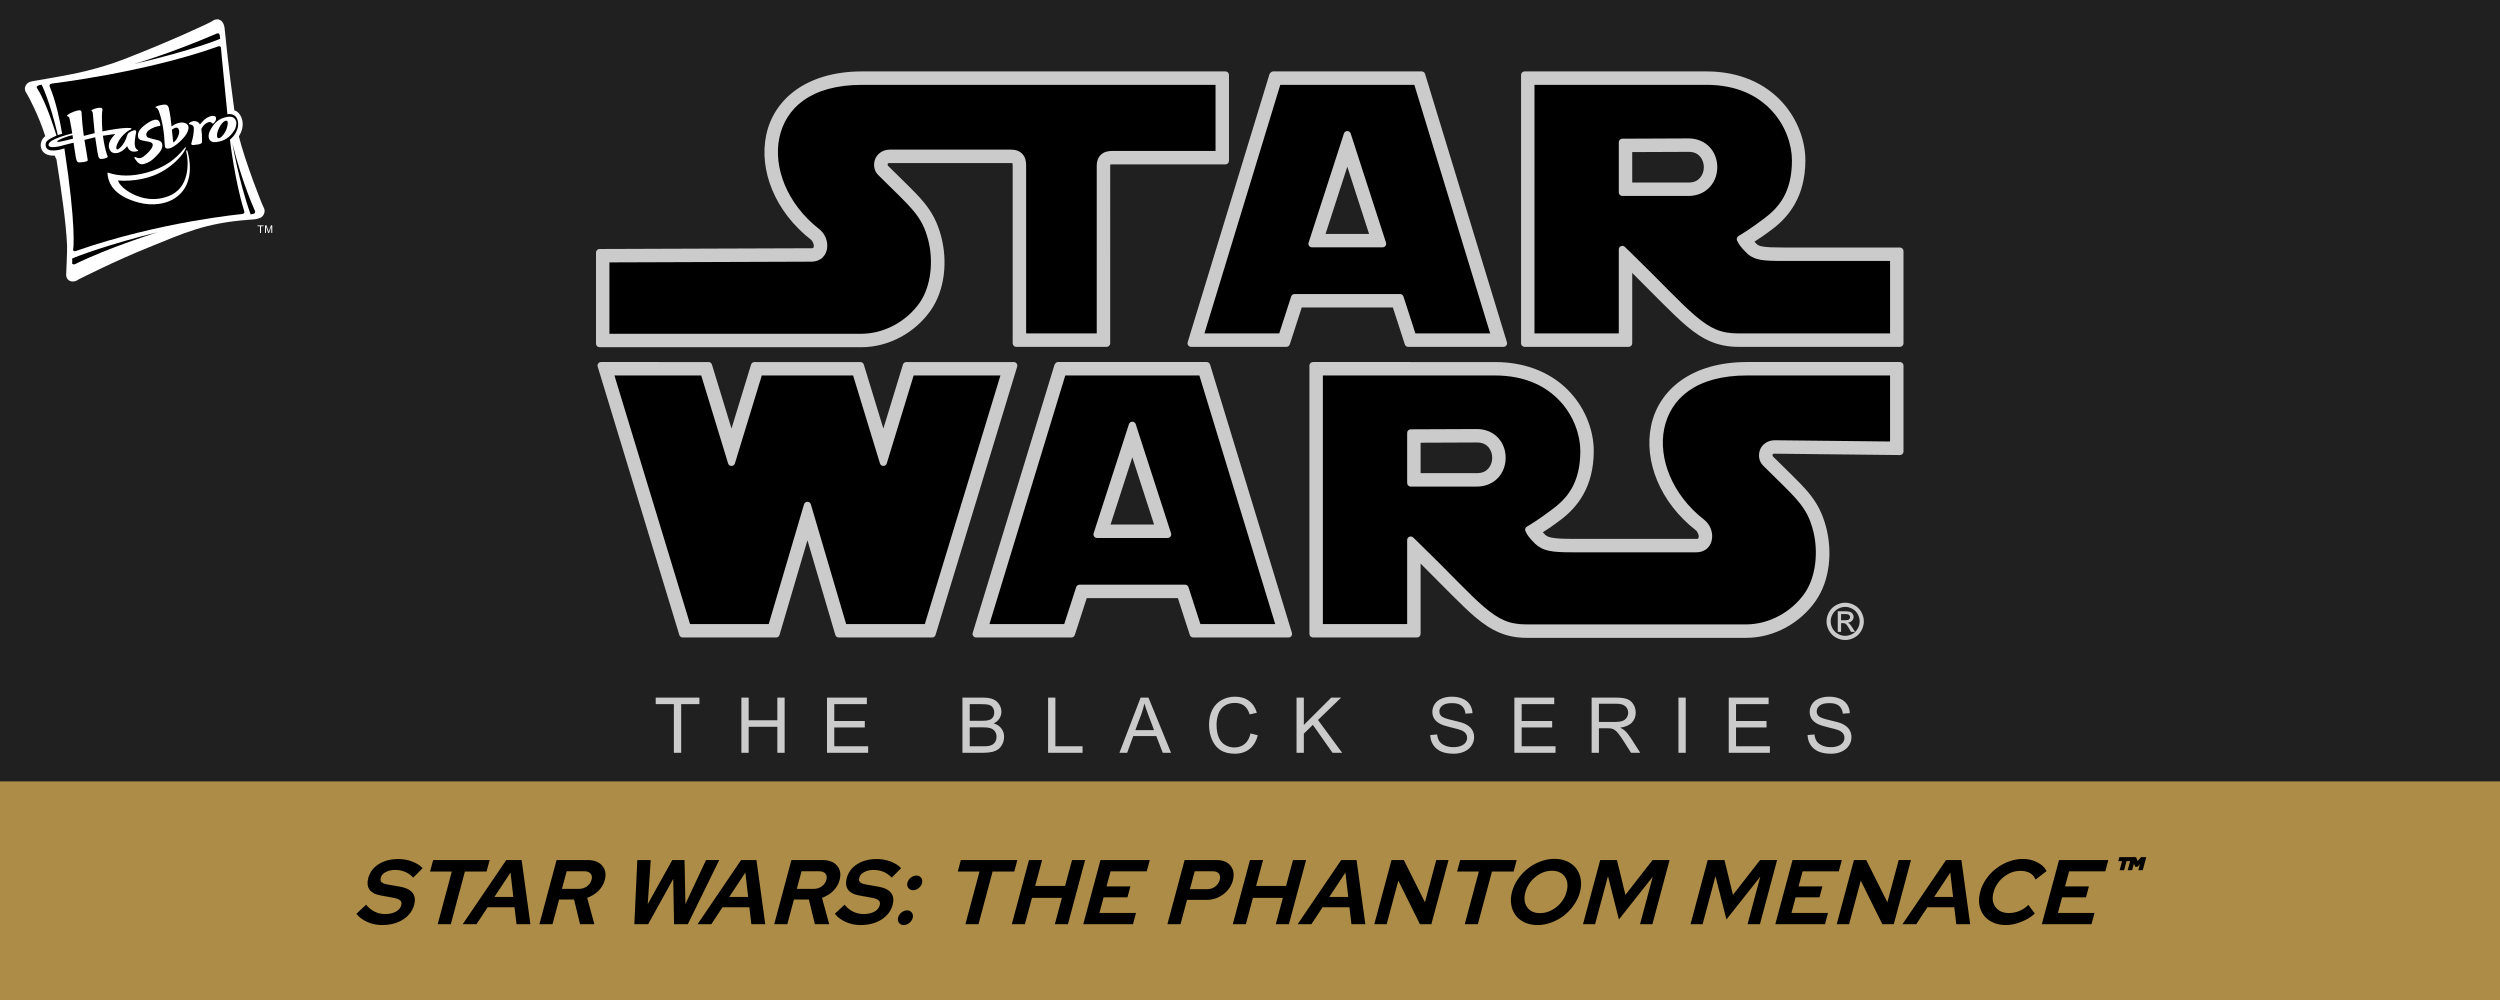
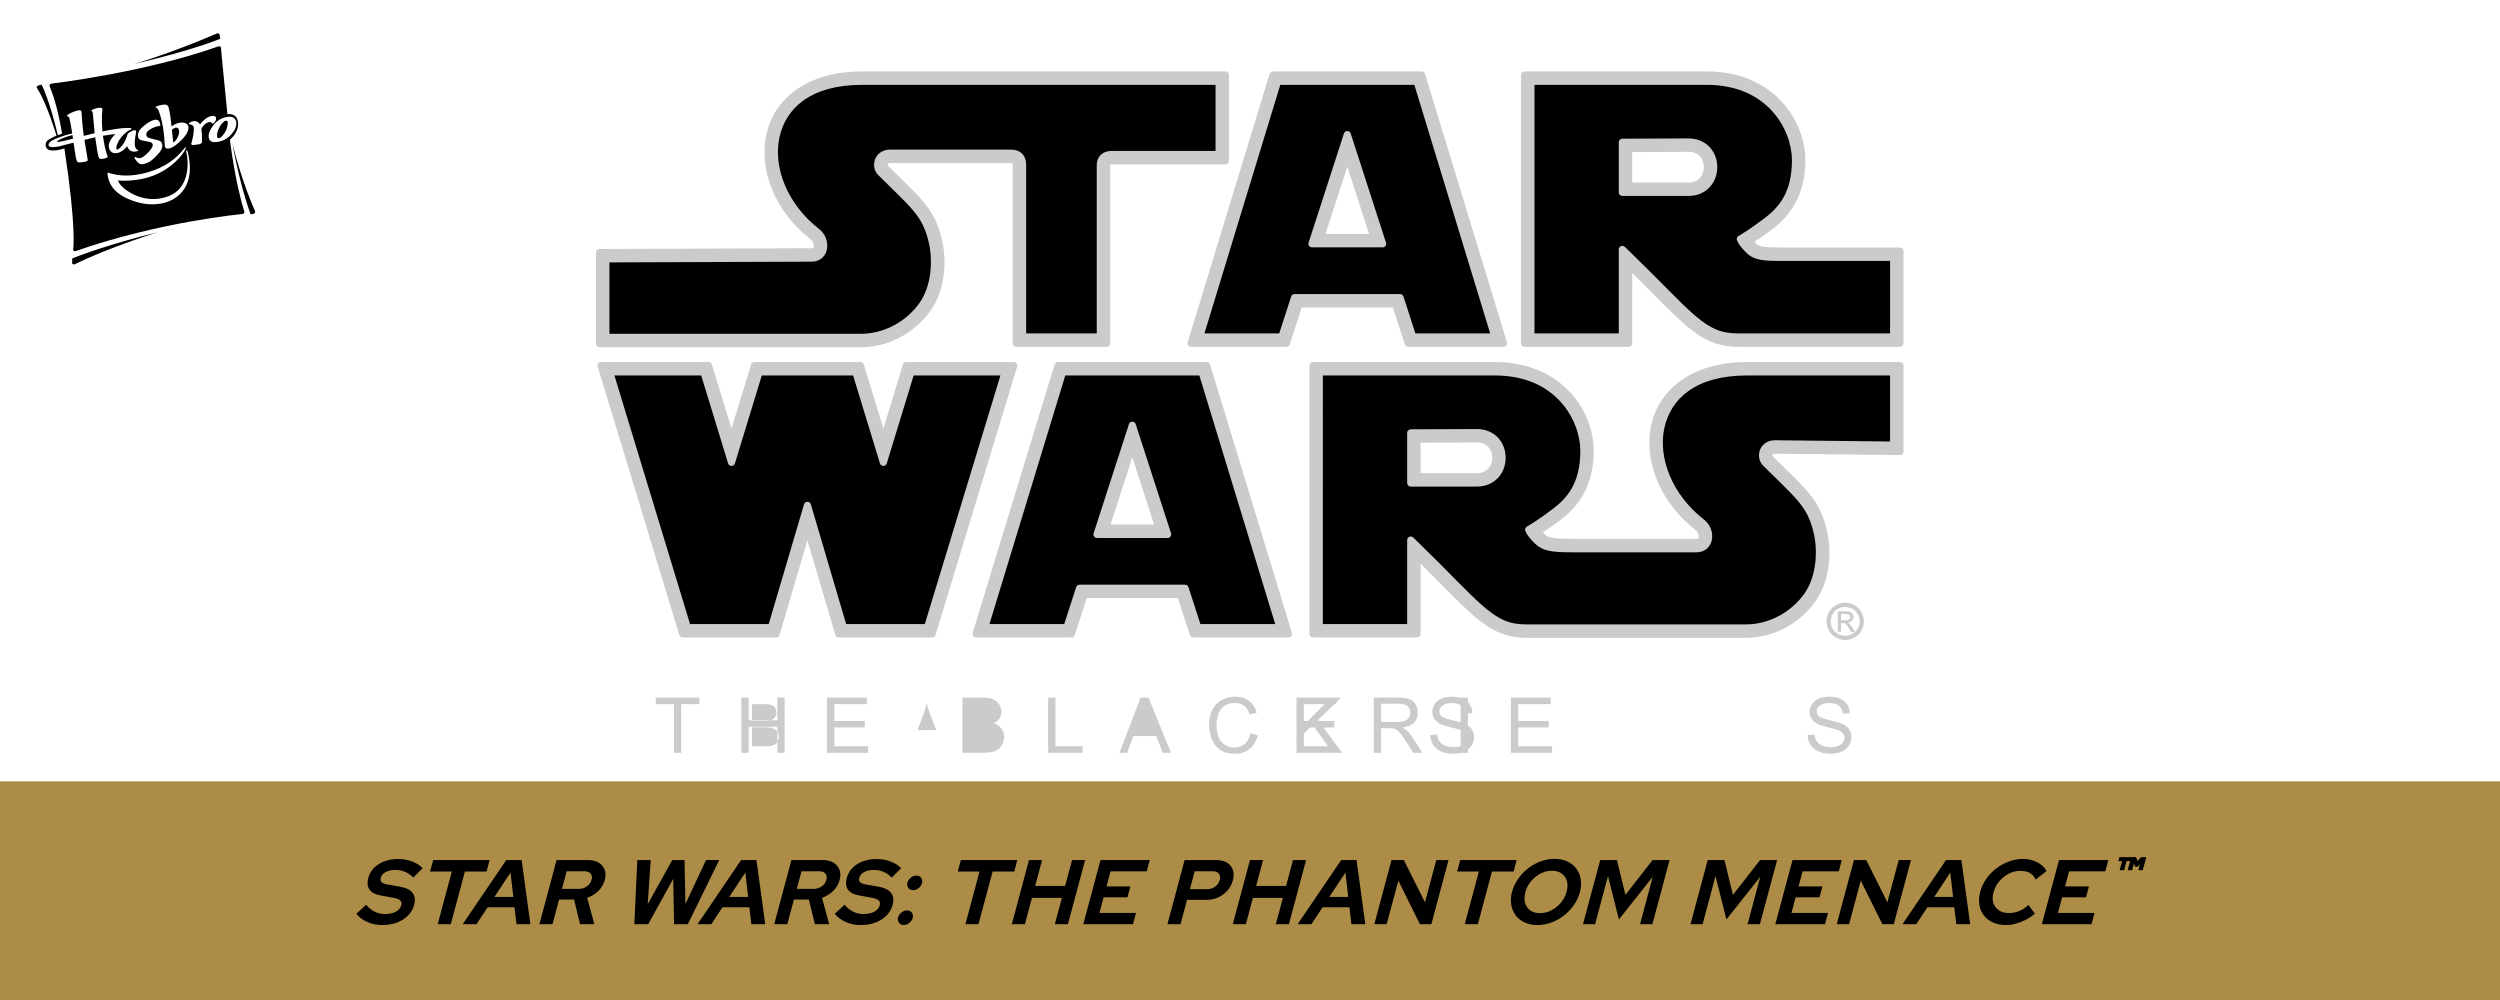
<svg xmlns="http://www.w3.org/2000/svg" xmlns:ns1="http://sodipodi.sourceforge.net/DTD/sodipodi-0.dtd" xmlns:ns2="http://www.inkscape.org/namespaces/inkscape" xmlns:xlink="http://www.w3.org/1999/xlink" id="svg1391" version="1.1" height="400" width="1000" ns1:docname="star-wars-theblackseries-color-tpm.svg" ns2:version="0.92.2 (5c3e80d, 2017-08-06)">
  <ns1:namedview pagecolor="#ffffff" bordercolor="#666666" borderopacity="1" objecttolerance="10" gridtolerance="10" guidetolerance="10" ns2:pageopacity="0" ns2:pageshadow="2" ns2:window-width="1920" ns2:window-height="1057" id="namedview3207" showgrid="false" ns2:zoom="1.0875894" ns2:cx="541.79601" ns2:cy="135.51207" ns2:window-x="-8" ns2:window-y="-8" ns2:window-maximized="1" ns2:current-layer="layer1" />
  <defs id="defs1385">
    <pattern patternTransform="rotate(45,-32.675,13.534)" id="pattern6669" xlink:href="#Strips1_1" />
    <pattern patternTransform="rotate(45)" patternUnits="userSpaceOnUse" width="5" height="1" id="Strips1_1">
      <rect style="fill:#000000;stroke:none" x="0" y="0" width="2" height="2" id="rect5946" />
    </pattern>
  </defs>
  <g id="layer1">
-     <rect y="0" x="0" height="400" width="1000" id="Black" style="fill:#202020;stroke:none;fill-opacity:1" />
    <g id="g3213" transform="matrix(1.119,0,0,1.119,36.274,-3.404)">
      <path ns2:connector-curvature="0" style="fill:#000000;stroke:none;stroke-width:0.748" d="m 275.768,30.969 c -38.403,0 -41.144,36.881 -16.878,55.815 2.926,2.283 2.75,7.396 -1.149,7.396 -6.543,0 -74.711,0.267 -74.711,0.267 v 30.312 h 92.338 c 9.351,0 17.911,-5 22.873,-12.045 4.74,-6.73 5.543,-16.483 3.472,-24.45 -2.569,-9.884 -7.147,-13.008 -18.534,-24.395 -1.335,-1.335 -1.001,-4.941 2.471,-4.941 h 43.398 c 2.27,0 2.937,1.265 2.937,3.238 V 124.626 h 30.046 V 62.166 c 0,-1.869 0.996,-2.76 3.001,-2.76 h 39.462 V 30.969 Z m 147.684,0 -28.574,93.657 h 31.724 l 4.554,-14.071 h 36.075 l 4.554,14.071 h 31.722 L 474.934,30.969 Z m 90.25,0 v 93.657 h 34.936 V 94.864 c 22.28,21.589 26.919,29.762 40.398,29.762 h 56.573 V 93.919 h -40.318 c -7.365,0 -9.745,-0.223 -11.715,-2.192 -1.97,-1.97 -2.404,-2.804 -2.404,-2.804 0,0 3.405,-2.003 8.68,-6.009 5.275,-4.006 10.682,-10.281 10.682,-22.566 0,-12.285 -9.748,-29.378 -32.983,-29.378 z m -64.508,23.859 11.078,34.229 h -22.156 z m 121.917,0.095 c 10.575,-0.044 10.575,15.769 0,15.769 H 548.638 V 55.018 Z m -387.13,79.934 28.489,93.657 h 31.705 l 12.039,-40.833 12.038,40.833 h 31.705 l 28.49,-93.657 h -36.043 l -9.048,29.596 -9.048,-29.596 h -36.19 l -9.048,29.596 -9.048,-29.596 z m 162.624,0 -28.574,93.657 h 31.724 l 4.554,-14.071 h 36.075 l 4.554,14.071 h 31.722 l -28.574,-93.657 z m 91.452,0 v 93.657 h 34.936 v -29.762 c 22.28,21.589 26.919,29.928 40.398,29.897 h 78.303 c 9.351,0 17.911,-5.001 22.873,-12.046 4.74,-6.73 5.544,-16.483 3.473,-24.451 -2.569,-9.884 -7.149,-13.008 -18.535,-24.395 -1.335,-1.335 -1.001,-4.941 2.471,-4.941 l 43.634,0.478 v -28.436 h -53.516 c -38.403,0 -41.144,36.88 -16.878,55.815 2.926,2.283 2.75,7.396 -1.149,7.396 h -44.42 c -7.365,0 -9.745,-0.484 -11.715,-2.454 -1.97,-1.97 -2.404,-2.804 -2.404,-2.804 0,0 3.405,-2.003 8.68,-6.009 5.275,-4.006 10.682,-10.281 10.682,-22.566 0,-12.285 -9.748,-29.378 -32.983,-29.378 z m -65.71,23.859 11.078,34.229 h -22.156 z m 123.119,0.095 c 10.575,-0.044 10.575,15.769 0,15.769 H 472.992 V 158.906 Z" id="SW-BG" />
      <path ns2:connector-curvature="0" style="fill:#cbcbcb;stroke:none;stroke-width:0.748" d="m 275.766,28.567 c -19.98,0 -31.602,10.031 -34.285,22.71 -2.68,12.662 3.168,27.439 15.931,37.398 0.731,0.57 1.143,1.781 1.076,2.412 -0.036,0.342 -0.148,0.496 -0.204,0.552 -0.102,0.102 -0.054,0.138 -0.541,0.138 l -75.851,0.271 c -0.701,0.004 -1.266,0.574 -1.264,1.275 v 32.568 c 0.001,0.701 0.569,1.268 1.27,1.27 h 93.471 c 10.205,0 19.433,-5.396 24.835,-13.066 5.29,-7.511 6.064,-17.866 3.836,-26.436 -1.358,-5.224 -3.389,-8.933 -6.447,-12.575 -3.053,-3.636 -7.056,-7.26 -12.713,-12.917 0.21,0.21 0.049,0.061 0.017,-0.105 -0.033,-0.166 -0.017,-0.362 0,-0.414 0.07,-0.212 0.082,-0.206 0.094,-0.215 0.012,-0.009 0.154,-0.105 0.662,-0.105 h 43.393 c 0.311,0 0.403,0.032 0.453,0.044 -0.073,-0.081 0.083,0.151 0.083,0.795 v 63.591 c 0.002,0.703 0.572,1.271 1.275,1.27 h 32.303 c 0.703,0.001 1.274,-0.567 1.275,-1.27 V 62.168 c 0,-0.546 0.003,-0.342 -0.033,-0.309 -0.115,0.105 -0.02,-0.05 0.629,-0.05 h 40.595 c 0.703,-0.001 1.271,-0.572 1.27,-1.275 V 29.837 c -0.001,-0.701 -0.569,-1.268 -1.27,-1.27 z m 147.479,0 c -0.311,0 -0.474,-0.086 -1.005,0.116 -0.265,0.101 -0.592,0.38 -0.729,0.602 -0.137,0.222 -0.158,0.343 -0.182,0.414 -0.003,0.011 -0.008,0.022 -0.011,0.033 l -29.185,95.652 c -0.251,0.819 0.363,1.648 1.22,1.645 h 34.07 c 0.552,-7.4e-4 1.04,-0.358 1.209,-0.883 l 4.272,-13.187 h 32.579 l 4.267,13.187 c 0.169,0.525 0.657,0.882 1.209,0.883 h 34.075 c 0.855,-7.4e-4 1.465,-0.828 1.214,-1.645 L 476.988,29.467 c -0.164,-0.536 -0.659,-0.901 -1.22,-0.9 z m 89.326,0 c -0.701,0.001 -1.268,0.569 -1.27,1.27 v 1.132 94.79 c 10e-4,0.701 0.569,1.268 1.27,1.27 h 37.2 c 0.701,-0.002 1.268,-0.569 1.27,-1.27 v -25.155 c 8.228,8.164 14.642,14.941 19.547,19.072 5.863,4.939 11.21,7.353 18.448,7.353 h 57.707 c 0.701,-0.002 1.268,-0.569 1.27,-1.27 V 92.788 c -10e-4,-0.701 -0.569,-1.268 -1.27,-1.27 h -41.45 c -3.656,0 -6.035,-0.079 -7.474,-0.326 -1.477,-0.253 -1.838,-0.458 -2.545,-1.165 -0.288,-0.288 -0.353,-0.391 -0.546,-0.602 1.341,-0.853 3.081,-1.941 6.58,-4.598 5.62,-4.268 11.631,-11.482 11.631,-24.481 0,-6.775 -2.637,-14.639 -8.413,-20.921 -5.781,-6.287 -14.762,-10.858 -26.971,-10.858 z m -236.805,4.802 h 126.327 v 23.631 h -37.062 c -1.359,0 -2.778,0.312 -3.87,1.308 -1.113,1.017 -1.535,2.472 -1.535,3.859 V 122.226 H 334.389 V 62.168 c 0,-1.242 -0.188,-2.671 -1.143,-3.864 -0.999,-1.248 -2.583,-1.777 -4.201,-1.777 h -43.393 c -2.638,-3e-6 -4.664,1.618 -5.321,3.621 -0.609,1.856 -0.29,3.983 1.148,5.421 5.729,5.729 9.71,9.367 12.431,12.608 2.727,3.247 4.262,6.021 5.476,10.692 1.911,7.352 1.07,16.529 -3.108,22.461 -4.52,6.417 -12.418,11.029 -20.91,11.029 H 185.43 V 96.839 c 4.059,-0.016 66.042,-0.259 72.313,-0.259 1.522,0 2.928,-0.54 3.925,-1.529 0.977,-0.97 1.465,-2.231 1.595,-3.461 C 263.52,89.161 262.52,86.566 260.37,84.888 248.869,75.914 243.955,62.78 246.178,52.276 248.405,41.754 257.324,33.37 275.766,33.37 Z m 149.467,0 h 47.925 l 27.104,88.856 h -26.728 l -4.267,-13.193 c -0.171,-0.525 -0.662,-0.88 -1.214,-0.878 H 430.333 c -0.55,1.6e-4 -1.038,0.354 -1.209,0.878 l -4.267,13.193 h -26.734 z m 90.871,0 h 61.449 c 11.031,0 18.525,3.969 23.433,9.307 4.903,5.332 7.148,12.166 7.148,17.67 0,11.59 -4.782,16.892 -9.737,20.656 -5.185,3.938 -8.44,5.851 -8.44,5.851 l -0.927,0.541 c -0.584,0.342 -0.798,1.083 -0.486,1.684 l 0.497,0.955 c 0.006,0.007 0.011,0.015 0.017,0.022 0,0 0.245,0.447 0.684,1.01 0.428,0.548 1.094,1.315 2.136,2.357 1.319,1.319 3.026,2.146 5.128,2.506 2.07,0.355 4.581,0.392 8.286,0.392 h 37.917 v 25.906 h -54.174 c -6.268,0 -9.939,-1.662 -15.351,-6.221 -5.402,-4.55 -12.183,-12.022 -23.372,-22.864 0,-0.002 0,-0.004 0,-0.006 L 548.391,91.28 c -0.806,-0.774 -2.147,-0.207 -2.153,0.911 v 30.035 h -30.134 z m -66.964,16.516 c -0.53,0.023 -0.99,0.373 -1.154,0.878 l -12.635,39.032 c -0.264,0.82 0.347,1.66 1.209,1.662 h 25.265 c 0.862,-0.002 1.473,-0.841 1.209,-1.662 l -12.63,-39.032 c -0.176,-0.543 -0.693,-0.902 -1.264,-0.878 z m 121.96,2.633 -23.598,0.099 c -0.701,0.004 -1.266,0.574 -1.264,1.275 v 17.929 c 0.002,0.701 0.569,1.268 1.27,1.27 h 23.604 c 3.254,0 5.966,-1.286 7.739,-3.273 1.761,-1.974 2.594,-4.519 2.594,-7.027 0,-2.508 -0.831,-5.058 -2.594,-7.027 -1.776,-1.983 -4.496,-3.259 -7.75,-3.246 z m 0.023,4.808 c 2.059,-0.009 3.254,0.65 4.146,1.645 0.875,0.977 1.375,2.385 1.375,3.82 0,1.435 -0.497,2.847 -1.375,3.831 -0.894,1.002 -2.097,1.667 -4.157,1.667 H 551.04 V 57.41 Z m -121.927,5.299 7.778,24.029 h -15.556 z M 182.455,132.455 c -0.854,-0.001 -1.467,0.822 -1.22,1.639 l 0.447,1.463 28.732,94.459 c 0.163,0.534 0.656,0.899 1.214,0.9 h 33.391 c 0.564,1.5e-4 1.06,-0.37 1.22,-0.911 l 9.975,-33.827 9.969,33.827 c 0.16,0.54 0.656,0.911 1.22,0.911 h 33.391 c 0.558,-7.5e-4 1.051,-0.366 1.214,-0.9 l 29.179,-95.922 c 0.246,-0.815 -0.363,-1.637 -1.214,-1.639 h -38.409 c -0.558,7.5e-4 -1.051,0.366 -1.214,0.9 l -6.994,22.886 -6.994,-22.886 c -0.164,-0.536 -0.659,-0.901 -1.22,-0.9 h -37.862 c -0.558,7.5e-4 -1.051,0.366 -1.214,0.9 l -6.999,22.881 -6.994,-22.881 c -0.163,-0.534 -0.656,-0.899 -1.214,-0.9 z m 163.526,0 c -0.121,0 -0.452,-0.113 -0.977,0.293 -0.159,0.123 -0.086,0.149 -0.16,0.254 -0.168,0.152 -0.291,0.347 -0.359,0.563 l -0.006,0.022 -29.19,95.685 c -0.251,0.817 0.36,1.644 1.214,1.645 h 34.075 c 0.55,-1.9e-4 1.038,-0.354 1.209,-0.878 l 4.267,-13.193 h 32.579 l 4.273,13.193 c 0.171,0.523 0.658,0.877 1.209,0.878 h 34.07 c 0.855,-7.5e-4 1.465,-0.828 1.214,-1.645 l -29.262,-95.917 c -0.163,-0.534 -0.656,-0.899 -1.214,-0.9 z m 90.943,0 c -0.701,0.001 -1.268,0.569 -1.27,1.27 v 1.132 94.79 c 0.001,0.701 0.569,1.268 1.27,1.27 h 37.2 c 0.701,-10e-4 1.268,-0.569 1.27,-1.27 V 204.502 c 8.225,8.17 14.64,14.977 19.541,19.138 5.858,4.973 11.209,7.423 18.454,7.408 h 78.302 c 10.205,0 19.439,-5.391 24.84,-13.06 5.29,-7.511 6.058,-17.872 3.831,-26.441 -1.358,-5.224 -3.388,-8.933 -6.447,-12.575 -3.054,-3.636 -7.056,-7.255 -12.713,-12.911 0.21,0.21 0.049,0.056 0.017,-0.11 -0.033,-0.166 -0.017,-0.362 0,-0.414 0.07,-0.212 0.087,-0.206 0.1,-0.215 0.011,-0.009 0.158,-0.102 0.646,-0.105 l 44.762,0.491 c 0.707,0.008 1.285,-0.562 1.286,-1.27 v -30.714 c -10e-4,-0.701 -0.569,-1.268 -1.27,-1.27 h -54.649 c -19.98,0 -31.607,10.031 -34.291,22.71 -2.68,12.662 3.173,27.445 15.936,37.404 0.731,0.57 1.138,1.776 1.071,2.407 -0.036,0.342 -0.143,0.496 -0.199,0.552 -0.102,0.102 -0.059,0.138 -0.546,0.138 h -44.42 c -3.628,0 -5.967,-0.139 -7.391,-0.436 -1.459,-0.304 -1.883,-0.575 -2.622,-1.314 -0.288,-0.288 -0.353,-0.391 -0.546,-0.602 1.341,-0.853 3.078,-1.942 6.574,-4.598 5.62,-4.268 11.631,-11.482 11.631,-24.481 0,-6.775 -2.637,-14.639 -8.413,-20.921 -5.781,-6.287 -14.762,-10.858 -26.971,-10.858 z m -249.705,4.802 h 31.023 l 9.61,31.437 c 0.365,1.204 2.069,1.204 2.434,0 l 9.61,-31.437 h 32.635 l 9.61,31.437 c 0.371,1.192 2.058,1.192 2.429,0 l 9.61,-31.437 h 31.023 l -27.026,88.856 h -28.13 l -12.613,-42.791 c -0.359,-1.216 -2.081,-1.216 -2.44,0 l -12.619,42.791 h -28.125 z m 161.164,0 h 47.925 l 27.109,88.856 h -26.734 l -4.267,-13.193 c -0.171,-0.523 -0.658,-0.878 -1.209,-0.878 h -37.719 c -0.552,-0.002 -1.043,0.352 -1.214,0.878 l -4.267,13.193 h -26.728 z m 92.075,0 h 61.449 c 11.031,0 18.525,3.969 23.433,9.307 4.903,5.332 7.148,12.166 7.148,17.67 0,11.59 -4.776,16.892 -9.732,20.656 -5.185,3.938 -8.446,5.851 -8.446,5.851 l -0.927,0.541 c -0.584,0.342 -0.798,1.083 -0.486,1.684 l 0.497,0.955 c 0.006,0.007 0.011,0.015 0.017,0.022 0,0 0.245,0.447 0.684,1.01 0.428,0.548 1.094,1.315 2.136,2.357 1.278,1.278 2.932,2.181 5.045,2.622 2.085,0.435 4.635,0.541 8.368,0.541 h 44.42 c 1.522,0 2.934,-0.546 3.93,-1.535 0.977,-0.97 1.465,-2.231 1.595,-3.461 0.257,-2.429 -0.748,-5.024 -2.898,-6.701 -11.501,-8.974 -16.41,-22.109 -14.187,-32.613 2.227,-10.522 11.146,-18.906 29.588,-18.906 h 51.116 v 23.604 l -41.213,-0.447 c -0.006,-4e-5 -0.011,-4e-5 -0.017,0 h -0.006 c -2.638,0 -4.664,1.618 -5.321,3.621 -0.609,1.856 -0.284,3.983 1.154,5.421 5.729,5.729 9.709,9.367 12.431,12.608 2.728,3.247 4.262,6.021 5.476,10.692 1.911,7.352 1.065,16.528 -3.113,22.461 -4.52,6.417 -12.418,11.029 -20.91,11.029 H 513.388 c -0.002,0 -0.003,0 -0.006,0 -6.258,0.015 -9.92,-1.673 -15.335,-6.271 -5.405,-4.589 -12.192,-12.103 -23.383,-22.947 l -1.921,-1.86 c -0.808,-0.776 -2.152,-0.204 -2.153,0.916 v 30.029 h -30.134 z m -68.167,16.516 c -0.53,0.024 -0.99,0.373 -1.154,0.878 l -1.076,3.329 -11.553,35.704 c -0.264,0.82 0.347,1.66 1.209,1.662 h 25.265 c 0.862,-0.001 1.473,-0.841 1.209,-1.662 l -12.635,-39.032 c -0.176,-0.543 -0.693,-0.902 -1.264,-0.878 z m 123.164,2.633 -23.598,0.099 c -0.701,0.004 -1.266,0.574 -1.264,1.275 v 17.929 c 10e-4,0.701 0.569,1.268 1.27,1.27 h 23.604 c 3.254,0 5.972,-1.281 7.745,-3.268 1.761,-1.974 2.589,-4.524 2.589,-7.033 0,-2.508 -0.831,-5.058 -2.594,-7.027 -1.775,-1.983 -4.496,-3.259 -7.75,-3.246 z m 0.023,4.808 c 2.059,-0.009 3.254,0.65 4.146,1.645 0.875,0.977 1.375,2.385 1.375,3.82 0,1.435 -0.497,2.847 -1.375,3.831 -0.894,1.002 -2.097,1.667 -4.157,1.667 h -20.071 v -10.88 z m -123.13,5.299 7.778,24.029 h -15.556 z" id="SW-Stroke" />
      <path ns2:connector-curvature="0" id="Registred" style="fill:#cbcbcb;stroke:none;stroke-width:0.748" d="m 627.176,218.495 c 1.118,0 2.21,0.288 3.276,0.865 1.066,0.571 1.896,1.392 2.49,2.464 0.595,1.065 0.892,2.178 0.892,3.338 0,1.148 -0.294,2.252 -0.883,3.311 -0.583,1.06 -1.404,1.884 -2.464,2.472 -1.054,0.583 -2.157,0.874 -3.311,0.874 -1.154,0 -2.261,-0.291 -3.32,-0.874 -1.054,-0.589 -1.875,-1.413 -2.464,-2.472 -0.589,-1.06 -0.883,-2.163 -0.883,-3.311 0,-1.16 0.297,-2.272 0.892,-3.338 0.6,-1.071 1.433,-1.893 2.499,-2.464 1.066,-0.577 2.157,-0.865 3.276,-0.865 z m -3.1e-4,1.488 c -0.871,0 -1.721,0.225 -2.548,0.674 -0.822,0.444 -1.466,1.082 -1.932,1.915 -0.466,0.827 -0.699,1.69 -0.699,2.589 0,0.893 0.228,1.751 0.682,2.573 0.46,0.816 1.101,1.455 1.923,1.915 0.822,0.455 1.68,0.682 2.573,0.682 0.893,0 1.751,-0.227 2.573,-0.682 0.822,-0.46 1.46,-1.099 1.915,-1.915 0.455,-0.822 0.682,-1.68 0.682,-2.573 0,-0.899 -0.233,-1.762 -0.699,-2.589 -0.46,-0.833 -1.104,-1.471 -1.932,-1.915 -0.827,-0.449 -1.674,-0.674 -2.54,-0.674 z m -2.664,8.917 v -7.347 h 2.525 c 0.863,0 1.487,0.069 1.873,0.208 0.386,0.133 0.694,0.368 0.923,0.706 0.229,0.338 0.344,0.697 0.344,1.077 0,0.537 -0.193,1.004 -0.579,1.403 -0.38,0.398 -0.887,0.621 -1.52,0.67 0.259,0.109 0.467,0.238 0.624,0.389 0.296,0.29 0.657,0.775 1.086,1.457 l 0.896,1.439 h -1.448 l -0.651,-1.158 c -0.513,-0.911 -0.926,-1.481 -1.24,-1.71 -0.217,-0.169 -0.534,-0.253 -0.95,-0.253 h -0.697 v 3.122 z m 1.185,-4.135 h 1.439 c 0.688,0 1.155,-0.103 1.403,-0.308 0.253,-0.205 0.38,-0.477 0.38,-0.814 0,-0.217 -0.06,-0.41 -0.181,-0.579 -0.121,-0.175 -0.29,-0.305 -0.507,-0.389 -0.211,-0.084 -0.606,-0.127 -1.185,-0.127 h -1.348 z" />
-       <path ns2:connector-curvature="0" style="fill:#cbcbcb;stroke:none;stroke-width:0.748" d="m 409.073,252.079 c -1.739,0 -3.335,0.398 -4.787,1.196 -1.443,0.789 -2.56,1.95 -3.349,3.483 -0.78,1.524 -1.17,3.313 -1.17,5.366 0,1.883 0.345,3.645 1.035,5.285 0.699,1.641 1.712,2.897 3.039,3.766 1.336,0.861 3.067,1.291 5.192,1.291 2.053,0 3.787,-0.562 5.204,-1.682 1.425,-1.13 2.412,-2.766 2.959,-4.909 l -2.608,-0.659 c -0.359,1.659 -1.045,2.909 -2.058,3.752 -1.013,0.843 -2.251,1.265 -3.712,1.265 -1.201,0 -2.318,-0.309 -3.349,-0.927 -1.031,-0.619 -1.792,-1.552 -2.286,-2.798 -0.484,-1.255 -0.726,-2.721 -0.726,-4.397 0,-1.3 0.205,-2.559 0.618,-3.778 0.412,-1.228 1.125,-2.206 2.138,-2.933 1.022,-0.726 2.291,-1.089 3.806,-1.089 1.318,0 2.412,0.328 3.282,0.983 0.87,0.654 1.533,1.698 1.991,3.133 l 2.569,-0.605 c -0.529,-1.82 -1.467,-3.233 -2.811,-4.237 -1.345,-1.004 -3.003,-1.506 -4.976,-1.506 z m 77.461,0 c -1.327,0 -2.533,0.224 -3.618,0.672 -1.085,0.448 -1.909,1.108 -2.474,1.977 -0.565,0.861 -0.847,1.788 -0.847,2.784 0,0.905 0.228,1.726 0.685,2.461 0.466,0.726 1.17,1.335 2.112,1.828 0.726,0.386 1.995,0.799 3.806,1.238 1.811,0.43 2.98,0.747 3.509,0.954 0.825,0.314 1.417,0.704 1.776,1.17 0.359,0.457 0.537,0.995 0.537,1.614 0,0.61 -0.187,1.176 -0.564,1.696 -0.368,0.511 -0.933,0.913 -1.696,1.209 -0.762,0.296 -1.641,0.444 -2.636,0.444 -1.121,0 -2.128,-0.193 -3.025,-0.578 -0.897,-0.394 -1.56,-0.904 -1.991,-1.532 -0.421,-0.637 -0.691,-1.448 -0.808,-2.435 l -2.461,0.215 c 0.036,1.318 0.395,2.501 1.076,3.55 0.69,1.04 1.636,1.82 2.838,2.34 1.21,0.52 2.707,0.781 4.491,0.781 1.408,0 2.672,-0.256 3.793,-0.767 1.13,-0.52 1.995,-1.242 2.595,-2.166 0.601,-0.932 0.901,-1.923 0.901,-2.972 0,-1.058 -0.272,-1.99 -0.819,-2.797 -0.547,-0.816 -1.395,-1.488 -2.543,-2.017 -0.789,-0.359 -2.246,-0.776 -4.371,-1.252 -2.116,-0.484 -3.424,-0.955 -3.926,-1.412 -0.511,-0.457 -0.767,-1.04 -0.767,-1.748 0,-0.816 0.358,-1.51 1.075,-2.084 0.726,-0.583 1.879,-0.875 3.457,-0.875 1.515,0 2.658,0.319 3.429,0.955 0.78,0.637 1.237,1.578 1.371,2.824 l 2.502,-0.188 c -0.045,-1.157 -0.368,-2.192 -0.968,-3.106 -0.601,-0.914 -1.461,-1.605 -2.582,-2.071 -1.112,-0.475 -2.399,-0.713 -3.86,-0.713 z m 134.878,0 c -1.327,0 -2.533,0.224 -3.617,0.672 -1.085,0.448 -1.909,1.108 -2.474,1.977 -0.565,0.861 -0.847,1.788 -0.847,2.784 0,0.905 0.228,1.726 0.685,2.461 0.466,0.726 1.17,1.335 2.112,1.828 0.726,0.386 1.995,0.799 3.806,1.238 1.811,0.43 2.98,0.747 3.509,0.954 0.825,0.314 1.417,0.704 1.776,1.17 0.359,0.457 0.537,0.995 0.537,1.614 2e-5,0.61 -0.189,1.176 -0.565,1.696 -0.368,0.511 -0.932,0.913 -1.694,1.209 -0.762,0.296 -1.641,0.444 -2.636,0.444 -1.121,0 -2.129,-0.193 -3.026,-0.578 -0.897,-0.394 -1.559,-0.904 -1.989,-1.532 -0.421,-0.637 -0.691,-1.448 -0.808,-2.435 l -2.461,0.215 c 0.036,1.318 0.395,2.501 1.076,3.55 0.69,1.04 1.636,1.82 2.838,2.34 1.21,0.52 2.707,0.781 4.491,0.781 1.408,0 2.672,-0.256 3.793,-0.767 1.13,-0.52 1.994,-1.242 2.595,-2.166 0.601,-0.932 0.901,-1.923 0.901,-2.972 0,-1.058 -0.274,-1.99 -0.821,-2.797 -0.547,-0.816 -1.394,-1.488 -2.541,-2.017 -0.789,-0.359 -2.246,-0.776 -4.371,-1.252 -2.116,-0.484 -3.425,-0.955 -3.927,-1.412 -0.511,-0.457 -0.765,-1.04 -0.765,-1.748 0,-0.816 0.358,-1.51 1.075,-2.084 0.726,-0.583 1.879,-0.875 3.457,-0.875 1.515,0 2.658,0.319 3.429,0.955 0.78,0.637 1.237,1.578 1.371,2.824 l 2.502,-0.188 c -0.045,-1.157 -0.368,-2.192 -0.968,-3.106 -0.601,-0.914 -1.461,-1.605 -2.582,-2.071 -1.112,-0.475 -2.399,-0.713 -3.86,-0.713 z m -419.437,0.336 v 2.326 h 6.496 v 17.388 h 2.608 v -17.388 h 6.522 v -2.326 z m 30.621,0 v 19.714 h 2.608 v -9.293 h 10.248 v 9.293 h 2.608 v -19.714 h -2.608 v 8.095 h -10.248 v -8.095 z m 30.605,0 v 19.714 h 14.711 v -2.326 h -12.103 v -6.711 h 10.906 v -2.312 h -10.906 v -6.039 h 11.645 v -2.326 z m 48.416,0 v 19.714 h 7.518 c 1.255,0 2.313,-0.108 3.174,-0.323 0.87,-0.224 1.591,-0.551 2.164,-0.981 0.574,-0.43 1.054,-1.04 1.44,-1.828 0.394,-0.798 0.591,-1.659 0.591,-2.582 0,-1.148 -0.323,-2.142 -0.968,-2.985 -0.637,-0.843 -1.552,-1.439 -2.744,-1.789 0.923,-0.457 1.614,-1.058 2.071,-1.802 0.457,-0.744 0.686,-1.538 0.686,-2.381 0,-0.905 -0.26,-1.77 -0.78,-2.595 -0.511,-0.834 -1.224,-1.449 -2.138,-1.843 -0.905,-0.403 -2.111,-0.605 -3.617,-0.605 z m 30.621,0 v 19.714 h 12.319 v -2.326 h -9.71 v -17.388 z m 33.069,0 -7.572,19.714 h 2.77 l 2.166,-5.97 h 8.244 l 2.299,5.97 h 2.972 l -8.069,-19.714 z m 55.737,0 v 19.714 h 2.61 v -6.83 l 3.228,-3.147 7.019,9.978 h 3.444 l -8.634,-11.726 8.27,-7.989 h -3.537 l -9.789,9.776 v -9.776 z m 77.866,0 v 19.714 h 14.711 v -2.326 h -12.103 v -6.711 h 10.906 v -2.312 h -10.906 v -6.039 h 11.645 v -2.326 z m 27.615,0 v 19.714 h 2.61 v -8.754 h 3.025 c 0.672,0 1.157,0.031 1.453,0.093 0.403,0.099 0.797,0.273 1.183,0.524 0.394,0.251 0.839,0.691 1.332,1.319 0.493,0.628 1.12,1.533 1.882,2.716 l 2.608,4.101 h 3.282 l -3.429,-5.366 c -0.681,-1.049 -1.402,-1.922 -2.164,-2.621 -0.359,-0.323 -0.884,-0.651 -1.574,-0.983 1.892,-0.26 3.29,-0.869 4.196,-1.828 0.905,-0.959 1.358,-2.139 1.358,-3.537 0,-1.085 -0.272,-2.075 -0.819,-2.972 -0.547,-0.897 -1.278,-1.52 -2.192,-1.869 -0.914,-0.359 -2.25,-0.537 -4.007,-0.537 z m 31.036,0 v 19.714 h 2.608 v -19.714 z m 17.976,0 v 19.714 h 14.712 v -2.326 h -12.104 v -6.711 h 10.906 v -2.312 h -10.906 v -6.039 h 11.647 v -2.326 z m -208.887,2.071 c 0.305,1.067 0.772,2.429 1.399,4.088 l 2.058,5.461 h -6.683 l 2.164,-5.783 c 0.457,-1.246 0.811,-2.501 1.062,-3.765 z m 162.484,0.108 h 6.239 c 1.461,0 2.529,0.3 3.201,0.901 0.681,0.601 1.022,1.366 1.022,2.299 0,0.637 -0.176,1.229 -0.526,1.776 -0.35,0.538 -0.86,0.932 -1.532,1.183 -0.672,0.242 -1.606,0.364 -2.798,0.364 h -5.607 z m -224.908,0.148 h 3.94 c 1.417,0 2.416,0.094 2.998,0.282 0.583,0.179 1.031,0.52 1.345,1.022 0.314,0.493 0.47,1.067 0.47,1.722 0,0.69 -0.17,1.265 -0.511,1.722 -0.332,0.457 -0.829,0.784 -1.493,0.981 -0.502,0.152 -1.331,0.228 -2.487,0.228 h -4.263 z m 0,8.284 h 4.558 c 1.255,0 2.215,0.113 2.879,0.337 0.672,0.215 1.196,0.595 1.573,1.142 0.377,0.538 0.565,1.175 0.565,1.91 0,0.628 -0.13,1.184 -0.39,1.668 -0.26,0.475 -0.593,0.838 -0.996,1.089 -0.403,0.251 -0.905,0.43 -1.506,0.537 -0.341,0.063 -0.932,0.093 -1.774,0.093 h -4.909 z" id="TBS-TXT" />
+       <path ns2:connector-curvature="0" style="fill:#cbcbcb;stroke:none;stroke-width:0.748" d="m 409.073,252.079 c -1.739,0 -3.335,0.398 -4.787,1.196 -1.443,0.789 -2.56,1.95 -3.349,3.483 -0.78,1.524 -1.17,3.313 -1.17,5.366 0,1.883 0.345,3.645 1.035,5.285 0.699,1.641 1.712,2.897 3.039,3.766 1.336,0.861 3.067,1.291 5.192,1.291 2.053,0 3.787,-0.562 5.204,-1.682 1.425,-1.13 2.412,-2.766 2.959,-4.909 l -2.608,-0.659 c -0.359,1.659 -1.045,2.909 -2.058,3.752 -1.013,0.843 -2.251,1.265 -3.712,1.265 -1.201,0 -2.318,-0.309 -3.349,-0.927 -1.031,-0.619 -1.792,-1.552 -2.286,-2.798 -0.484,-1.255 -0.726,-2.721 -0.726,-4.397 0,-1.3 0.205,-2.559 0.618,-3.778 0.412,-1.228 1.125,-2.206 2.138,-2.933 1.022,-0.726 2.291,-1.089 3.806,-1.089 1.318,0 2.412,0.328 3.282,0.983 0.87,0.654 1.533,1.698 1.991,3.133 l 2.569,-0.605 c -0.529,-1.82 -1.467,-3.233 -2.811,-4.237 -1.345,-1.004 -3.003,-1.506 -4.976,-1.506 z m 77.461,0 c -1.327,0 -2.533,0.224 -3.618,0.672 -1.085,0.448 -1.909,1.108 -2.474,1.977 -0.565,0.861 -0.847,1.788 -0.847,2.784 0,0.905 0.228,1.726 0.685,2.461 0.466,0.726 1.17,1.335 2.112,1.828 0.726,0.386 1.995,0.799 3.806,1.238 1.811,0.43 2.98,0.747 3.509,0.954 0.825,0.314 1.417,0.704 1.776,1.17 0.359,0.457 0.537,0.995 0.537,1.614 0,0.61 -0.187,1.176 -0.564,1.696 -0.368,0.511 -0.933,0.913 -1.696,1.209 -0.762,0.296 -1.641,0.444 -2.636,0.444 -1.121,0 -2.128,-0.193 -3.025,-0.578 -0.897,-0.394 -1.56,-0.904 -1.991,-1.532 -0.421,-0.637 -0.691,-1.448 -0.808,-2.435 l -2.461,0.215 c 0.036,1.318 0.395,2.501 1.076,3.55 0.69,1.04 1.636,1.82 2.838,2.34 1.21,0.52 2.707,0.781 4.491,0.781 1.408,0 2.672,-0.256 3.793,-0.767 1.13,-0.52 1.995,-1.242 2.595,-2.166 0.601,-0.932 0.901,-1.923 0.901,-2.972 0,-1.058 -0.272,-1.99 -0.819,-2.797 -0.547,-0.816 -1.395,-1.488 -2.543,-2.017 -0.789,-0.359 -2.246,-0.776 -4.371,-1.252 -2.116,-0.484 -3.424,-0.955 -3.926,-1.412 -0.511,-0.457 -0.767,-1.04 -0.767,-1.748 0,-0.816 0.358,-1.51 1.075,-2.084 0.726,-0.583 1.879,-0.875 3.457,-0.875 1.515,0 2.658,0.319 3.429,0.955 0.78,0.637 1.237,1.578 1.371,2.824 l 2.502,-0.188 c -0.045,-1.157 -0.368,-2.192 -0.968,-3.106 -0.601,-0.914 -1.461,-1.605 -2.582,-2.071 -1.112,-0.475 -2.399,-0.713 -3.86,-0.713 z m 134.878,0 c -1.327,0 -2.533,0.224 -3.617,0.672 -1.085,0.448 -1.909,1.108 -2.474,1.977 -0.565,0.861 -0.847,1.788 -0.847,2.784 0,0.905 0.228,1.726 0.685,2.461 0.466,0.726 1.17,1.335 2.112,1.828 0.726,0.386 1.995,0.799 3.806,1.238 1.811,0.43 2.98,0.747 3.509,0.954 0.825,0.314 1.417,0.704 1.776,1.17 0.359,0.457 0.537,0.995 0.537,1.614 2e-5,0.61 -0.189,1.176 -0.565,1.696 -0.368,0.511 -0.932,0.913 -1.694,1.209 -0.762,0.296 -1.641,0.444 -2.636,0.444 -1.121,0 -2.129,-0.193 -3.026,-0.578 -0.897,-0.394 -1.559,-0.904 -1.989,-1.532 -0.421,-0.637 -0.691,-1.448 -0.808,-2.435 l -2.461,0.215 c 0.036,1.318 0.395,2.501 1.076,3.55 0.69,1.04 1.636,1.82 2.838,2.34 1.21,0.52 2.707,0.781 4.491,0.781 1.408,0 2.672,-0.256 3.793,-0.767 1.13,-0.52 1.994,-1.242 2.595,-2.166 0.601,-0.932 0.901,-1.923 0.901,-2.972 0,-1.058 -0.274,-1.99 -0.821,-2.797 -0.547,-0.816 -1.394,-1.488 -2.541,-2.017 -0.789,-0.359 -2.246,-0.776 -4.371,-1.252 -2.116,-0.484 -3.425,-0.955 -3.927,-1.412 -0.511,-0.457 -0.765,-1.04 -0.765,-1.748 0,-0.816 0.358,-1.51 1.075,-2.084 0.726,-0.583 1.879,-0.875 3.457,-0.875 1.515,0 2.658,0.319 3.429,0.955 0.78,0.637 1.237,1.578 1.371,2.824 l 2.502,-0.188 c -0.045,-1.157 -0.368,-2.192 -0.968,-3.106 -0.601,-0.914 -1.461,-1.605 -2.582,-2.071 -1.112,-0.475 -2.399,-0.713 -3.86,-0.713 z m -419.437,0.336 v 2.326 h 6.496 v 17.388 h 2.608 v -17.388 h 6.522 v -2.326 z m 30.621,0 v 19.714 h 2.608 v -9.293 h 10.248 v 9.293 h 2.608 v -19.714 h -2.608 v 8.095 h -10.248 v -8.095 z m 30.605,0 v 19.714 h 14.711 v -2.326 h -12.103 v -6.711 h 10.906 v -2.312 h -10.906 v -6.039 h 11.645 v -2.326 z m 48.416,0 v 19.714 h 7.518 c 1.255,0 2.313,-0.108 3.174,-0.323 0.87,-0.224 1.591,-0.551 2.164,-0.981 0.574,-0.43 1.054,-1.04 1.44,-1.828 0.394,-0.798 0.591,-1.659 0.591,-2.582 0,-1.148 -0.323,-2.142 -0.968,-2.985 -0.637,-0.843 -1.552,-1.439 -2.744,-1.789 0.923,-0.457 1.614,-1.058 2.071,-1.802 0.457,-0.744 0.686,-1.538 0.686,-2.381 0,-0.905 -0.26,-1.77 -0.78,-2.595 -0.511,-0.834 -1.224,-1.449 -2.138,-1.843 -0.905,-0.403 -2.111,-0.605 -3.617,-0.605 z m 30.621,0 v 19.714 h 12.319 v -2.326 h -9.71 v -17.388 z m 33.069,0 -7.572,19.714 h 2.77 l 2.166,-5.97 h 8.244 l 2.299,5.97 h 2.972 l -8.069,-19.714 z m 55.737,0 v 19.714 h 2.61 v -6.83 l 3.228,-3.147 7.019,9.978 h 3.444 l -8.634,-11.726 8.27,-7.989 h -3.537 l -9.789,9.776 v -9.776 z v 19.714 h 14.711 v -2.326 h -12.103 v -6.711 h 10.906 v -2.312 h -10.906 v -6.039 h 11.645 v -2.326 z m 27.615,0 v 19.714 h 2.61 v -8.754 h 3.025 c 0.672,0 1.157,0.031 1.453,0.093 0.403,0.099 0.797,0.273 1.183,0.524 0.394,0.251 0.839,0.691 1.332,1.319 0.493,0.628 1.12,1.533 1.882,2.716 l 2.608,4.101 h 3.282 l -3.429,-5.366 c -0.681,-1.049 -1.402,-1.922 -2.164,-2.621 -0.359,-0.323 -0.884,-0.651 -1.574,-0.983 1.892,-0.26 3.29,-0.869 4.196,-1.828 0.905,-0.959 1.358,-2.139 1.358,-3.537 0,-1.085 -0.272,-2.075 -0.819,-2.972 -0.547,-0.897 -1.278,-1.52 -2.192,-1.869 -0.914,-0.359 -2.25,-0.537 -4.007,-0.537 z m 31.036,0 v 19.714 h 2.608 v -19.714 z m 17.976,0 v 19.714 h 14.712 v -2.326 h -12.104 v -6.711 h 10.906 v -2.312 h -10.906 v -6.039 h 11.647 v -2.326 z m -208.887,2.071 c 0.305,1.067 0.772,2.429 1.399,4.088 l 2.058,5.461 h -6.683 l 2.164,-5.783 c 0.457,-1.246 0.811,-2.501 1.062,-3.765 z m 162.484,0.108 h 6.239 c 1.461,0 2.529,0.3 3.201,0.901 0.681,0.601 1.022,1.366 1.022,2.299 0,0.637 -0.176,1.229 -0.526,1.776 -0.35,0.538 -0.86,0.932 -1.532,1.183 -0.672,0.242 -1.606,0.364 -2.798,0.364 h -5.607 z m -224.908,0.148 h 3.94 c 1.417,0 2.416,0.094 2.998,0.282 0.583,0.179 1.031,0.52 1.345,1.022 0.314,0.493 0.47,1.067 0.47,1.722 0,0.69 -0.17,1.265 -0.511,1.722 -0.332,0.457 -0.829,0.784 -1.493,0.981 -0.502,0.152 -1.331,0.228 -2.487,0.228 h -4.263 z m 0,8.284 h 4.558 c 1.255,0 2.215,0.113 2.879,0.337 0.672,0.215 1.196,0.595 1.573,1.142 0.377,0.538 0.565,1.175 0.565,1.91 0,0.628 -0.13,1.184 -0.39,1.668 -0.26,0.475 -0.593,0.838 -0.996,1.089 -0.403,0.251 -0.905,0.43 -1.506,0.537 -0.341,0.063 -0.932,0.093 -1.774,0.093 h -4.909 z" id="TBS-TXT" />
    </g>
    <g id="Hasbro-Logo">
      <path style="clip-rule:evenodd;fill:#ffffff;fill-opacity:1;fill-rule:evenodd;stroke-width:0.108" d="m 86.948,7.73 c -0.682,-0.01 -1.401,0.246 -2.065,0.727 -1.05,0.761 -17.623,8.403 -35.073,15.145 -10.649,4.114 -20.179,5.964 -25.69,6.924 -3.504,0.594 -7.973,1.474 -10.405,1.832 -2.433,0.358 -2.97,1.021 -3.458,1.933 -0.527,0.985 -0.344,2.194 0.567,3.355 0.619,1.016 4.63,8.476 7.289,16.827 -3.048,2.229 -2.545,8.168 3.717,7.757 l 0.754,1.545 c 2,12.675 3.837,25.277 4.245,34.384 0.097,2.16 -0.383,11.555 -0.369,11.961 0.073,2.117 2.54,3.477 5.014,1.621 1.379,-0.658 14.333,-7.289 27.975,-12.78 13.642,-5.491 22.341,-9.803 40.43,-11.072 1.328,-0.093 2.622,-0.085 4.206,-0.753 1.585,-0.668 2.174,-2.769 1.463,-3.953 C 104.838,81.998 97.995,64.488 95.546,54.542 99.02,49.001 95.803,44.534 93.747,44.153 91.41,27.335 89.923,12.111 89.923,12.111 89.77,9.063 88.449,7.752 86.948,7.73 Z" id="border" />
      <path style="clip-rule:evenodd;fill:#000000;fill-opacity:1;fill-rule:evenodd;stroke-width:0.108" d="m 87.183,13.32 c -0.301,-0.004 -0.581,0.148 -0.581,0.148 C 67.642,21.612 53.533,25.63 53.533,25.63 77.717,19.977 88.095,15.505 88.095,15.505 l -0.21,-1.397 c -0.081,-0.623 -0.402,-0.783 -0.702,-0.787 z m 0.573,5.168 C 87.443,18.471 87.133,18.621 87.133,18.621 57.993,29.012 20.804,33.422 20.804,33.422 c -1.317,0.198 -0.947,1.109 -0.947,1.11 2.507,5.952 4.162,13.854 4.985,18.955 -0.563,0.161 -1.141,0.358 -1.708,0.574 -3.378,-14.245 -6.485,-20.19 -6.485,-20.19 -2.551,0.381 -2.025,1.217 -1.651,1.687 3.681,5.726 7.432,18.13 7.607,18.711 -1.694,0.692 -3.208,1.531 -3.787,2.113 -0.83,0.832 -1.082,3.485 1.556,3.766 2.638,0.282 5.379,-0.8 5.379,-0.8 4.807,31.469 3.559,39.985 3.559,39.985 -0.394,1.644 1.085,1.056 1.085,1.056 C 63.896,88.668 96.896,85.609 96.896,85.609 c 1.346,-0.235 0.725,-1.382 0.725,-1.382 -3.724,-11.965 -5.647,-28.354 -5.647,-28.354 4.007,-3.446 3.226,-6.98 3.226,-6.98 C 94.687,44.886 90.969,45.686 90.969,45.686 90.417,39.822 88.456,20.715 88.409,19.363 88.39,18.692 88.071,18.506 87.757,18.489 Z m 5.217,38.866 c 0,0 2.578,15.418 7.28,28.401 l 1.124,-0.217 c 0,0 1.173,-0.204 0.431,-1.603 0,-2.16e-4 -5.033,-10.955 -8.835,-26.582 z m -29.928,35.538 c -18.922,4.618 -32.724,9.766 -34.175,10.532 0.05,0.834 0,1.549 0,1.549 -0.186,1.083 1.048,0.733 1.048,0.733 13.388,-6.644 33.127,-12.815 33.127,-12.815 z" id="color" />
      <path style="font-style:normal;font-variant:normal;font-weight:normal;font-stretch:normal;font-size:medium;line-height:125%;font-family:Arial;-inkscape-font-specification:Arial;text-align:start;letter-spacing:0px;word-spacing:0px;writing-mode:lr-tb;text-anchor:start;fill:#ffffff;fill-opacity:1;stroke:none;stroke-width:0.106px;stroke-linecap:butt;stroke-linejoin:miter;stroke-opacity:1" d="m 102.998,90.153 v 0.357 h 0.998 v 2.672 h 0.4 v -2.672 h 1.002 v -0.357 z m 3.012,0 v 3.029 h 0.385 v -2.578 l 0.877,2.578 h 0.361 l 0.879,-2.535 v 2.535 h 0.387 v -3.029 h -0.539 l -0.725,2.107 c -0.073,0.213 -0.128,0.374 -0.162,0.484 -0.03,-0.099 -0.079,-0.248 -0.145,-0.447 l -0.717,-2.145 z" id="tm" />
      <path style="clip-rule:evenodd;fill:#ffffff;fill-opacity:1;fill-rule:evenodd;stroke-width:0.138" d="m 66.083,41.833 c -0.202,-0.019 -0.425,-0.012 -0.667,0.023 -1.534,0.209 -2.595,0.524 -3.209,0.908 -0.13,0.093 -0.093,0.197 0.142,0.256 0.554,0.175 0.967,0.732 1.262,1.664 1.31,3.664 2.075,8.165 2.3,13.458 0.012,0.593 0.179,0.988 0.474,1.116 0.684,0.406 1.709,0.174 3.078,-0.674 1.168,-0.721 2.349,-1.722 3.587,-3.048 1.238,-1.291 1.982,-2.536 2.253,-3.676 0.343,-1.337 -0.117,-2.233 -1.356,-2.663 -0.921,-0.302 -1.959,-0.245 -3.127,0.163 -0.72,0.245 -1.428,0.641 -2.124,1.164 l -0.094,-0.083 C 68.285,47.509 68.049,45.731 67.895,45.068 l -0.236,-1.199 c -0.082,-0.489 -0.178,-0.848 -0.296,-1.127 -0.248,-0.55 -0.673,-0.851 -1.28,-0.908 z m -26.445,1.28 c -1.097,0.116 -2.064,0.406 -2.914,0.895 -0.177,0.093 -0.237,0.176 -0.177,0.246 l 0.142,0.116 0.213,0.279 c 0.165,0.174 0.283,0.826 0.341,1.931 l 0.624,6.676 -4.342,1.106 C 33.242,52.419 33.055,50.651 32.913,49.069 l -0.271,-3.722 c 0.035,-0.838 -0.235,-1.245 -0.813,-1.245 -0.507,0 -1.216,0.175 -2.136,0.5 -1.109,0.396 -2.005,0.861 -2.713,1.42 -0.224,0.174 -0.26,0.313 -0.142,0.407 l 0.177,0.093 0.117,0.046 c 0.33,0.093 0.567,0.361 0.673,0.827 0.448,2.198 0.825,4.175 1.096,5.955 l -0.082,0.023 c -3.693,0.965 -6.25,1.833 -8.079,2.892 0,0 -1.434,0.837 -1.317,1.791 0.07,0.871 1.755,0.808 1.755,0.808 1.387,-0.085 2.354,-0.199 4.336,-0.804 l 3.895,-0.988 0.93,5.99 c 0.213,0.966 0.425,1.536 0.661,1.687 l 0.472,0.232 1.239,-0.081 c 1.592,-0.152 2.383,-0.419 2.383,-0.827 l -0.059,-0.451 -1.262,-7.654 4.307,-1.071 0.872,5.779 0.414,1.979 c 0.235,0.676 0.625,0.989 1.157,0.932 1.203,-0.094 2.006,-0.316 2.419,-0.641 0.141,-0.117 0.176,-0.267 0.094,-0.488 L 42.847,62.014 C 42.139,59.979 41.585,57.419 41.172,54.302 l 4.956,-0.72 c -2.3,2.349 -3.092,4.385 -2.337,6.106 0.271,0.64 0.684,1.104 1.239,1.36 0.531,0.234 1.134,0.293 1.806,0.153 1.475,-0.267 2.808,-1.187 4.036,-2.733 0.683,1.954 2.098,2.617 4.258,1.943 0.106,-0.023 0.166,-0.058 0.166,-0.139 0.012,-0.093 -0.047,-0.199 -0.201,-0.291 -0.731,-0.326 -1.144,-1.106 -1.203,-2.305 -0.059,-0.743 0.047,-1.767 0.259,-3.105 l 0.33,-1.838 c 0,-0.546 -0.294,-0.744 -0.884,-0.604 -0.425,0.093 -0.897,0.29 -1.393,0.558 -0.448,0.256 -0.744,0.453 -0.909,0.581 -0.13,0.163 -0.294,0.454 -0.423,0.897 -0.672,2.233 -1.642,3.873 -2.881,4.977 -0.885,0.803 -1.368,0.873 -1.451,0.199 -0.059,-0.547 0.096,-1.224 0.509,-2.061 0.754,-1.721 2.004,-3.269 3.774,-4.631 0.531,-0.383 1.063,-0.674 1.582,-0.895 0.13,-0.058 0.187,-0.128 0.187,-0.244 0,-0.14 -0.117,-0.232 -0.353,-0.291 l -1.51,-0.058 c -2.395,0.093 -5.641,0.559 -9.758,1.396 l -0.189,-3.223 c -0.059,-2.524 3.02e-4,-4.304 0.189,-5.328 0.059,-0.349 -0.012,-0.581 -0.236,-0.72 -0.189,-0.174 -0.566,-0.233 -1.096,-0.174 z m 45.423,3.234 c -1.71,0.14 -3.387,1.266 -5.015,3.372 l -0.035,0.046 -0.059,-0.046 v -0.012 c -0.532,-0.919 -1.359,-1.327 -2.467,-1.269 -0.365,0.023 -0.778,0.164 -1.239,0.409 -0.365,0.221 -0.6,0.372 -0.659,0.511 -0.106,0.174 -0.06,0.29 0.129,0.349 0.531,0.093 0.886,0.174 1.063,0.267 0.531,0.291 0.767,0.78 0.755,1.454 0.012,1.57 -0.284,3.408 -0.886,5.525 -0.342,0.732 -0.117,1.081 0.661,1.069 l 2.171,-0.277 c 0.838,-0.21 1.273,-0.478 1.309,-0.827 l 0.023,-0.639 c 0.023,-1.861 -0.082,-3.421 -0.271,-4.642 l 0.012,-0.093 c 0.756,-1.478 1.734,-2.361 2.973,-2.698 0.496,-0.128 0.944,0.023 1.358,0.465 0.141,0.116 0.236,0.163 0.295,0.116 0.331,-0.093 0.626,-0.418 0.921,-0.941 0.259,-0.337 0.355,-0.745 0.32,-1.222 -0.036,-0.64 -0.496,-0.953 -1.358,-0.918 z m 7.16,0.339 c -0.463,-0.041 -0.99,0.004 -1.58,0.126 -2.843,0.57 -4.628,1.94 -6.265,4.757 -0.8,1.375 -1.055,2.437 -0.886,3.385 0.212,1.454 1.251,2.082 3.103,1.861 3.044,-0.326 5.428,-1.896 7.139,-4.687 l 0.33,-0.641 c 0,0 0.761,-1.692 0.386,-2.971 -0.307,-1.047 -1.036,-1.449 -1.036,-1.449 -0.33,-0.215 -0.729,-0.341 -1.192,-0.382 z M 62.229,47.882 c -0.141,0.007 -0.288,0.026 -0.445,0.058 -1.227,0.268 -2.597,1.047 -4.155,2.326 -2.1,1.652 -2.854,3.281 -2.265,4.91 0.178,0.442 0.613,0.766 1.297,0.941 0.849,0.221 1.582,0.348 2.231,0.453 l -0.084,0.012 c 1.121,0.104 1.852,0.397 2.147,0.839 0.189,0.292 0.189,0.721 0,1.243 l -0.4,0.769 -0.897,1.152 c -0.755,0.825 -1.533,1.523 -2.36,2.128 -0.872,0.605 -1.734,0.721 -2.619,0.349 -0.177,-0.058 -0.294,-0.139 -0.376,-0.209 l -0.273,-0.046 c -0.153,0.023 -0.234,0.082 -0.257,0.221 -0.012,0.128 0.059,0.303 0.224,0.523 l 0.306,0.444 c 0.909,1.372 1.935,1.918 3.068,1.65 0.967,-0.222 1.792,-0.569 2.524,-1.011 0.897,-0.559 1.924,-1.453 3.068,-2.709 1.722,-1.744 2.312,-3.304 1.781,-4.642 -0.094,-0.581 -0.743,-1.001 -1.9,-1.28 -1.876,-0.442 -3.033,-0.755 -3.528,-0.93 -0.33,-0.128 -0.566,-0.36 -0.708,-0.709 -0.094,-0.256 -0.118,-0.548 -0.059,-0.839 0.142,-0.954 1.227,-1.825 3.244,-2.64 0.649,-0.244 1.406,-0.42 2.266,-0.56 l 0.082,-0.058 -0.084,-0.697 c -0.227,-1.17 -0.842,-1.735 -1.83,-1.687 z m 28.2,0.383 c 0.767,-0.011 0.884,0.872 0.388,2.663 -0.295,1.14 -0.825,2.164 -1.545,3.037 -0.519,0.64 -0.943,1.036 -1.32,1.21 -0.33,0.128 -0.568,0.151 -0.745,0.07 -0.295,-0.151 -0.411,-0.594 -0.376,-1.35 0.035,-0.779 0.295,-1.65 0.767,-2.617 0.354,-0.756 0.733,-1.361 1.098,-1.803 l 0.825,-0.815 c 0.295,-0.232 0.59,-0.372 0.909,-0.395 z m -20.037,2.793 c 0.441,-0.049 0.776,0.122 1.006,0.511 0.413,0.676 0.367,1.629 -0.117,2.851 -0.496,1.221 -1.146,2.093 -1.995,2.593 l -0.531,-5.142 c 0.649,-0.494 1.196,-0.764 1.636,-0.813 z m -41.395,2.965 0.201,1.443 c -2.772,0.71 -4.542,1.141 -5.344,1.234 -0.614,0.139 -0.944,0.105 -0.967,-0.116 -0.023,-0.151 0.236,-0.362 0.767,-0.641 1.51,-0.791 3.281,-1.408 5.309,-1.896 z m 45.076,4.91 c -0.056,0.029 -0.103,0.087 -0.138,0.174 l -0.234,0.291 c -1.734,2.151 -3.646,3.979 -5.723,5.432 -2.654,1.838 -5.805,3.258 -9.427,4.247 -5.698,1.523 -10.794,1.523 -15.29,0 l -0.201,-0.048 c -0.082,0.058 -0.094,0.176 -0.059,0.374 0.413,5.607 4.518,9.456 12.364,11.597 2.855,0.767 5.65,0.942 8.399,0.535 2.855,-0.418 5.287,-1.453 7.316,-3.081 2.159,-1.745 3.622,-4.026 4.342,-6.875 0.814,-3.142 0.695,-6.771 -0.367,-10.902 l -0.14,-0.428 c -0.059,-0.094 -0.119,-0.118 -0.213,-0.095 -0.224,0.024 -0.283,0.153 -0.224,0.385 0.318,1.279 0.494,2.664 0.554,4.117 0.058,1.814 -0.083,3.524 -0.449,5.128 -0.944,4.211 -3.266,7.085 -6.959,8.597 -3.587,1.431 -7.28,1.628 -11.079,0.581 -2.065,-0.605 -3.905,-1.453 -5.557,-2.582 -1.357,-0.907 -2.361,-1.826 -3.033,-2.756 -0.378,-0.524 -0.625,-0.989 -0.731,-1.396 l 0.059,-0.035 c 1.381,0.14 2.974,0.151 4.767,0.023 3.398,-0.234 6.548,-0.896 9.392,-2.001 3.209,-1.256 6.101,-3.082 8.719,-5.502 2.124,-2 3.493,-3.782 4.129,-5.351 0.118,-0.222 0.119,-0.372 -0.023,-0.43 -0.071,-0.03 -0.137,-0.029 -0.193,0 z" id="hasbro-name" />
    </g>
    <rect style="opacity:1;fill:#ac8c47;fill-opacity:1;stroke:none;stroke-width:4.411;stroke-linecap:round;stroke-linejoin:round;stroke-miterlimit:4;stroke-dasharray:none;stroke-opacity:1;paint-order:stroke fill markers" id="rect2579-7" width="87.447" height="1000" x="312.553" y="-1000" transform="rotate(90)" />
    <path style="font-style:normal;font-variant:normal;font-weight:normal;font-stretch:normal;font-size:36.853px;line-height:6.25;font-family:Gorva-Demo;-inkscape-font-specification:Gorva-Demo;text-align:center;letter-spacing:1.17px;word-spacing:0px;text-anchor:middle;fill:#000000;fill-opacity:1;stroke:#000000;stroke-width:0.896;stroke-miterlimit:4;stroke-dasharray:none;stroke-opacity:1" d="M 848.09 343.301 L 847.902 344.006 L 849.408 344.006 L 848.436 347.635 L 849.291 347.635 L 850.264 344.006 L 851.785 344.006 L 851.975 343.301 L 848.09 343.301 z M 852.822 343.301 L 851.66 347.635 L 852.516 347.635 L 853.488 344.006 L 854.4 346.277 L 854.812 346.277 L 856.885 344.006 L 855.912 347.635 L 856.76 347.635 L 857.92 343.301 L 856.646 343.301 L 854.902 345.221 L 854.111 343.301 L 852.822 343.301 z M 621.803 343.992 C 619.997 343.992 618.176 344.323 616.377 344.986 C 614.615 345.65 612.976 346.534 611.48 347.713 C 610.032 348.855 608.719 350.183 607.631 351.768 C 606.506 353.352 605.73 355.01 605.256 356.779 C 604.782 358.548 604.67 360.206 604.945 361.791 C 605.184 363.376 605.787 364.704 606.613 365.883 C 607.486 367.025 608.65 367.909 610.057 368.572 C 611.5 369.236 613.143 369.568 614.949 369.568 C 616.792 369.568 618.613 369.236 620.412 368.572 C 622.175 367.909 623.811 367.025 625.297 365.883 C 626.755 364.704 628.07 363.376 629.158 361.791 C 630.283 360.206 631.057 358.548 631.531 356.779 C 632.005 355.01 632.119 353.352 631.844 351.768 C 631.605 350.183 631.002 348.855 630.166 347.713 C 629.303 346.534 628.139 345.65 626.732 344.986 C 625.289 344.323 623.645 343.992 621.803 343.992 z M 809.176 344.029 C 807.333 344.029 805.512 344.36 803.713 345.023 C 801.914 345.687 800.274 346.57 798.789 347.713 C 797.304 348.855 795.99 350.183 794.902 351.768 C 793.778 353.352 793.001 355.011 792.518 356.816 C 792.034 358.622 791.921 360.28 792.17 361.828 C 792.446 363.413 793.012 364.74 793.885 365.883 C 794.758 367.025 795.921 367.909 797.365 368.572 C 798.809 369.236 800.453 369.568 802.332 369.568 C 804.285 369.568 806.272 369.162 808.342 368.314 C 810.365 367.504 812.07 366.51 813.334 365.367 L 811.301 362.639 C 809.026 364.666 806.437 365.66 803.525 365.66 C 801.019 365.66 799.147 364.814 797.869 363.119 C 796.591 361.424 796.305 359.322 796.977 356.816 C 797.658 354.274 799.069 352.173 801.191 350.441 C 803.341 348.746 805.633 347.898 808.139 347.898 C 811.161 347.898 813.268 348.966 814.418 351.141 L 818.053 348.303 C 817.411 347.123 816.277 346.129 814.625 345.281 C 812.973 344.434 811.166 344.029 809.176 344.029 z M 159.342 344.064 C 156.32 344.064 153.785 344.728 151.744 346.018 C 149.657 347.344 148.335 349.113 147.732 351.361 C 147.268 353.093 147.409 354.494 148.182 355.6 C 148.964 356.668 150.314 357.407 152.326 357.738 L 157.211 358.623 C 158.763 358.881 159.833 359.285 160.412 359.875 C 161.038 360.428 161.191 361.238 160.904 362.307 C 160.588 363.486 159.787 364.409 158.541 365.072 C 157.295 365.736 155.807 366.066 154.111 366.066 C 152.49 366.066 151.029 365.734 149.76 365.107 C 148.49 364.481 147.355 363.635 146.398 362.529 L 143.156 365.551 C 144.103 366.693 145.467 367.652 147.213 368.426 C 148.922 369.2 150.815 369.568 152.805 369.568 C 155.974 369.568 158.704 368.867 160.922 367.467 C 163.186 366.03 164.61 364.15 165.232 361.828 C 166.23 358.106 164.402 355.858 159.781 355.084 L 155.133 354.273 C 153.755 354.052 152.822 353.684 152.297 353.168 C 151.772 352.652 151.638 351.915 151.895 350.957 C 152.181 349.888 152.886 349.041 154.039 348.451 C 155.202 347.825 156.534 347.529 158.045 347.529 C 160.919 347.529 163.316 348.488 165.309 350.404 L 168.434 347.271 C 167.528 346.387 166.261 345.613 164.586 344.986 C 162.911 344.36 161.148 344.064 159.342 344.064 z M 350.736 344.064 C 347.714 344.064 345.178 344.728 343.137 346.018 C 341.049 347.344 339.727 349.113 339.125 351.361 C 338.661 353.093 338.802 354.494 339.574 355.6 C 340.357 356.668 341.707 357.407 343.719 357.738 L 348.604 358.623 C 350.156 358.881 351.228 359.285 351.807 359.875 C 352.432 360.428 352.583 361.238 352.297 362.307 C 351.981 363.486 351.182 364.409 349.936 365.072 C 348.689 365.736 347.199 366.066 345.504 366.066 C 343.882 366.066 342.424 365.734 341.154 365.107 C 339.885 364.481 338.748 363.635 337.791 362.529 L 334.549 365.551 C 335.496 366.693 336.862 367.652 338.607 368.426 C 340.316 369.2 342.207 369.568 344.197 369.568 C 347.367 369.568 350.097 368.867 352.314 367.467 C 354.579 366.03 356.005 364.15 356.627 361.828 C 357.624 358.106 355.794 355.858 351.174 355.084 L 346.525 354.273 C 345.147 354.052 344.215 353.684 343.689 353.168 C 343.164 352.652 343.03 351.915 343.287 350.957 C 343.573 349.888 344.281 349.041 345.434 348.451 C 346.596 347.825 347.928 347.529 349.439 347.529 C 352.314 347.529 354.711 348.488 356.703 350.404 L 359.826 347.271 C 358.921 346.387 357.655 345.613 355.98 344.986 C 354.306 344.36 352.542 344.064 350.736 344.064 z M 173.602 344.471 L 172.613 348.156 L 181.311 348.156 L 175.662 369.236 L 179.975 369.236 L 185.623 348.156 L 194.283 348.156 L 195.27 344.471 L 173.602 344.471 z M 202.734 344.471 L 185.928 369.236 L 190.35 369.236 L 194.82 362.455 L 206.209 362.455 L 207.008 369.236 L 211.65 369.236 L 208.264 344.471 L 202.734 344.471 z M 222.977 344.471 L 216.342 369.236 L 220.652 369.236 L 223.299 359.359 L 229.971 359.359 L 232.373 369.236 L 237.162 369.236 L 234.336 358.881 C 236.339 358.144 237.922 357.185 239.086 356.006 C 240.25 354.827 241.058 353.462 241.463 351.951 C 242.055 349.74 241.764 347.934 240.545 346.57 C 239.372 345.17 237.534 344.471 235.064 344.471 L 222.977 344.471 z M 255.352 344.471 L 254.207 369.236 L 258.998 369.236 L 269.721 349.852 L 270.055 369.236 L 274.846 369.236 L 286.973 344.471 L 282.697 344.471 L 273.75 363.561 L 273.373 344.471 L 269.172 344.471 L 258.51 363.635 L 259.811 344.471 L 255.352 344.471 z M 296.668 344.471 L 279.861 369.236 L 284.283 369.236 L 288.754 362.455 L 300.141 362.455 L 300.941 369.236 L 305.584 369.236 L 302.195 344.471 L 296.668 344.471 z M 316.91 344.471 L 310.273 369.236 L 314.586 369.236 L 317.232 359.359 L 323.902 359.359 L 326.305 369.236 L 331.096 369.236 L 328.27 358.881 C 330.273 358.144 331.856 357.185 333.02 356.006 C 334.183 354.827 334.992 353.462 335.396 351.951 C 335.989 349.74 335.698 347.934 334.479 346.57 C 333.306 345.17 331.467 344.471 328.998 344.471 L 316.91 344.471 z M 384.68 344.471 L 383.693 348.156 L 392.391 348.156 L 386.742 369.236 L 391.055 369.236 L 396.701 348.156 L 405.363 348.156 L 406.35 344.471 L 384.68 344.471 z M 411.941 344.471 L 405.305 369.236 L 409.617 369.236 L 412.441 358.695 L 425.34 358.695 L 422.516 369.236 L 426.828 369.236 L 433.463 344.471 L 429.152 344.471 L 426.377 354.826 L 413.479 354.826 L 416.254 344.471 L 411.941 344.471 z M 440.535 344.471 L 433.898 369.236 L 452.842 369.236 L 453.809 365.625 L 439.178 365.625 L 441.094 358.475 L 450.639 358.475 L 451.568 355.01 L 442.023 355.01 L 443.879 348.082 L 458.361 348.082 L 459.33 344.471 L 440.535 344.471 z M 474.186 344.471 L 467.549 369.236 L 471.861 369.236 L 474.469 359.506 L 482.576 359.506 C 484.972 359.506 487.075 358.807 488.998 357.406 C 490.884 356.006 492.142 354.2 492.715 352.062 C 493.307 349.851 493.018 348.045 491.893 346.607 C 490.767 345.17 489.001 344.471 486.605 344.471 L 474.186 344.471 z M 500.332 344.471 L 493.695 369.236 L 498.008 369.236 L 500.832 358.695 L 513.73 358.695 L 510.906 369.236 L 515.219 369.236 L 521.854 344.471 L 517.543 344.471 L 514.768 354.826 L 501.869 354.826 L 504.645 344.471 L 500.332 344.471 z M 536.701 344.471 L 519.895 369.236 L 524.316 369.236 L 528.787 362.455 L 540.174 362.455 L 540.975 369.236 L 545.617 369.236 L 542.23 344.471 L 536.701 344.471 z M 556.943 344.471 L 550.309 369.236 L 554.324 369.236 L 559.213 350.994 L 568.256 369.236 L 572.199 369.236 L 578.834 344.471 L 574.854 344.471 L 570.113 362.16 L 561.256 344.471 L 556.943 344.471 z M 584.424 344.471 L 583.436 348.156 L 592.133 348.156 L 586.484 369.236 L 590.797 369.236 L 596.445 348.156 L 605.105 348.156 L 606.092 344.471 L 584.424 344.471 z M 640.422 344.471 L 633.785 369.236 L 637.691 369.236 L 643.203 348.672 L 647.777 366.803 L 662.098 348.709 L 656.598 369.236 L 660.615 369.236 L 667.25 344.471 L 661.244 344.471 L 649.955 358.953 L 646.428 344.471 L 640.422 344.471 z M 683.43 344.471 L 676.793 369.236 L 680.699 369.236 L 686.209 348.672 L 690.785 366.803 L 705.105 348.709 L 699.605 369.236 L 703.623 369.236 L 710.258 344.471 L 704.252 344.471 L 692.963 358.953 L 689.436 344.471 L 683.43 344.471 z M 717.35 344.471 L 710.713 369.236 L 729.656 369.236 L 730.623 365.625 L 715.992 365.625 L 717.908 358.475 L 727.453 358.475 L 728.383 355.01 L 718.838 355.01 L 720.693 348.082 L 735.176 348.082 L 736.145 344.471 L 717.35 344.471 z M 741.912 344.471 L 735.277 369.236 L 739.293 369.236 L 744.182 350.994 L 753.225 369.236 L 757.168 369.236 L 763.803 344.471 L 759.822 344.471 L 755.082 362.16 L 746.225 344.471 L 741.912 344.471 z M 778.643 344.471 L 761.834 369.236 L 766.258 369.236 L 770.727 362.455 L 782.115 362.455 L 782.914 369.236 L 787.559 369.236 L 784.17 344.471 L 778.643 344.471 z M 823.951 344.471 L 817.314 369.236 L 836.258 369.236 L 837.225 365.625 L 822.594 365.625 L 824.51 358.475 L 834.055 358.475 L 834.982 355.01 L 825.438 355.01 L 827.295 348.082 L 841.777 348.082 L 842.746 344.471 L 823.951 344.471 z M 204.51 347.75 L 205.824 359.211 L 196.943 359.211 L 204.51 347.75 z M 298.443 347.75 L 299.758 359.211 L 290.875 359.211 L 298.443 347.75 z M 538.477 347.75 L 539.791 359.211 L 530.908 359.211 L 538.477 347.75 z M 780.416 347.75 L 781.73 359.211 L 772.85 359.211 L 780.416 347.75 z M 620.766 347.861 C 623.235 347.861 625.108 348.709 626.303 350.441 C 627.507 352.137 627.744 354.273 627.072 356.779 C 626.401 359.285 625.019 361.424 622.906 363.119 C 620.784 364.851 618.455 365.697 615.986 365.697 C 613.517 365.697 611.681 364.851 610.486 363.119 C 609.282 361.424 609.043 359.285 609.715 356.779 C 610.386 354.273 611.77 352.137 613.883 350.441 C 616.005 348.709 618.296 347.861 620.766 347.861 z M 226.33 348.045 L 233.627 348.045 C 234.954 348.045 235.961 348.413 236.574 349.15 C 237.224 349.887 237.373 350.846 237.057 352.025 C 236.741 353.205 236.078 354.163 235.033 354.9 C 234.025 355.637 232.821 356.006 231.494 356.006 L 224.197 356.006 L 226.33 348.045 z M 320.264 348.045 L 327.561 348.045 C 328.887 348.045 329.895 348.413 330.508 349.15 C 331.158 349.887 331.306 350.846 330.99 352.025 C 330.674 353.205 330.012 354.163 328.967 354.9 C 327.959 355.637 326.754 356.006 325.428 356.006 L 318.131 356.006 L 320.264 348.045 z M 477.539 348.045 L 485.057 348.045 C 486.346 348.045 487.281 348.413 487.895 349.15 C 488.498 349.924 488.646 350.883 488.32 352.1 C 487.994 353.316 487.332 354.273 486.324 355.01 C 485.316 355.747 484.184 356.115 482.895 356.115 L 475.377 356.115 L 477.539 348.045 z M 366.541 350.662 C 365.878 350.662 365.219 350.919 364.611 351.398 C 364.004 351.878 363.588 352.468 363.4 353.168 C 363.223 353.831 363.323 354.421 363.674 354.9 C 364.025 355.379 364.544 355.637 365.207 355.637 C 365.907 355.637 366.566 355.379 367.174 354.9 C 367.781 354.421 368.197 353.831 368.375 353.168 C 368.563 352.468 368.464 351.878 368.113 351.398 C 367.763 350.919 367.241 350.662 366.541 350.662 z M 362.809 364.592 C 362.145 364.592 361.486 364.851 360.879 365.33 C 360.271 365.809 359.856 366.397 359.668 367.098 C 359.49 367.761 359.591 368.351 359.941 368.83 C 360.292 369.309 360.811 369.568 361.475 369.568 C 362.175 369.568 362.834 369.309 363.441 368.83 C 364.049 368.351 364.465 367.761 364.643 367.098 C 364.83 366.397 364.73 365.809 364.379 365.33 C 364.028 364.851 363.509 364.592 362.809 364.592 z " id="path883" />
  </g>
</svg>